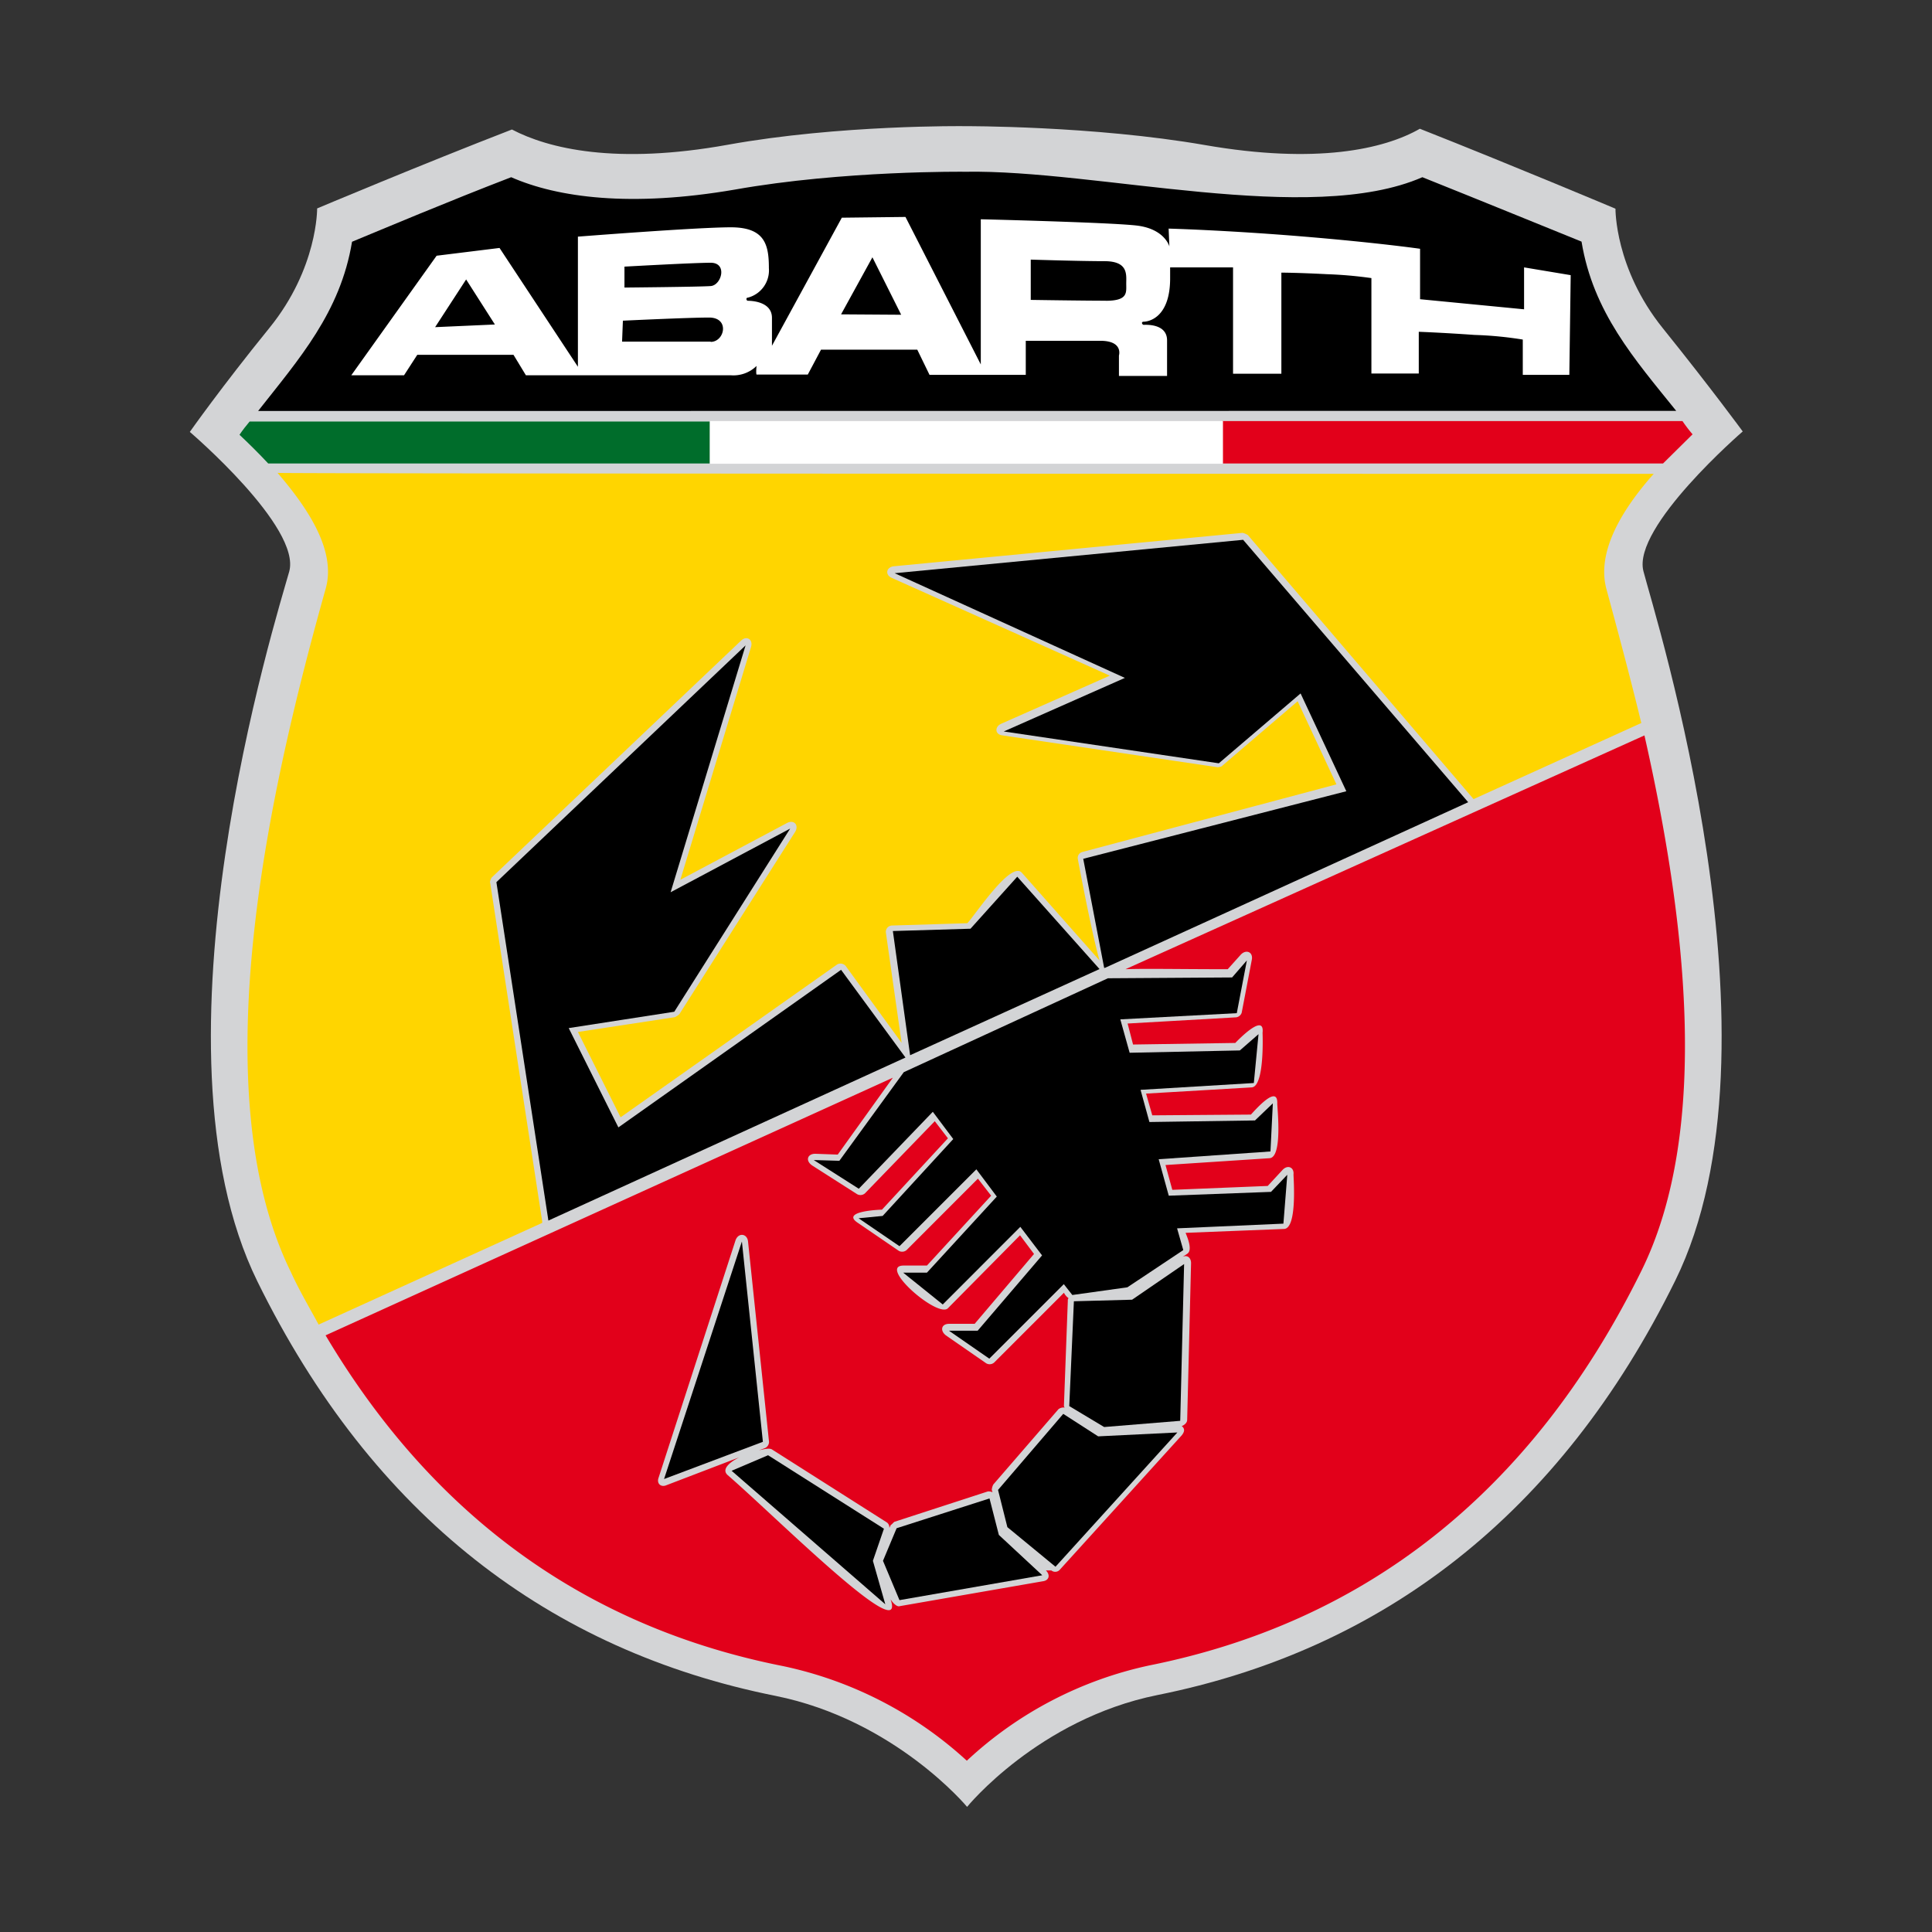
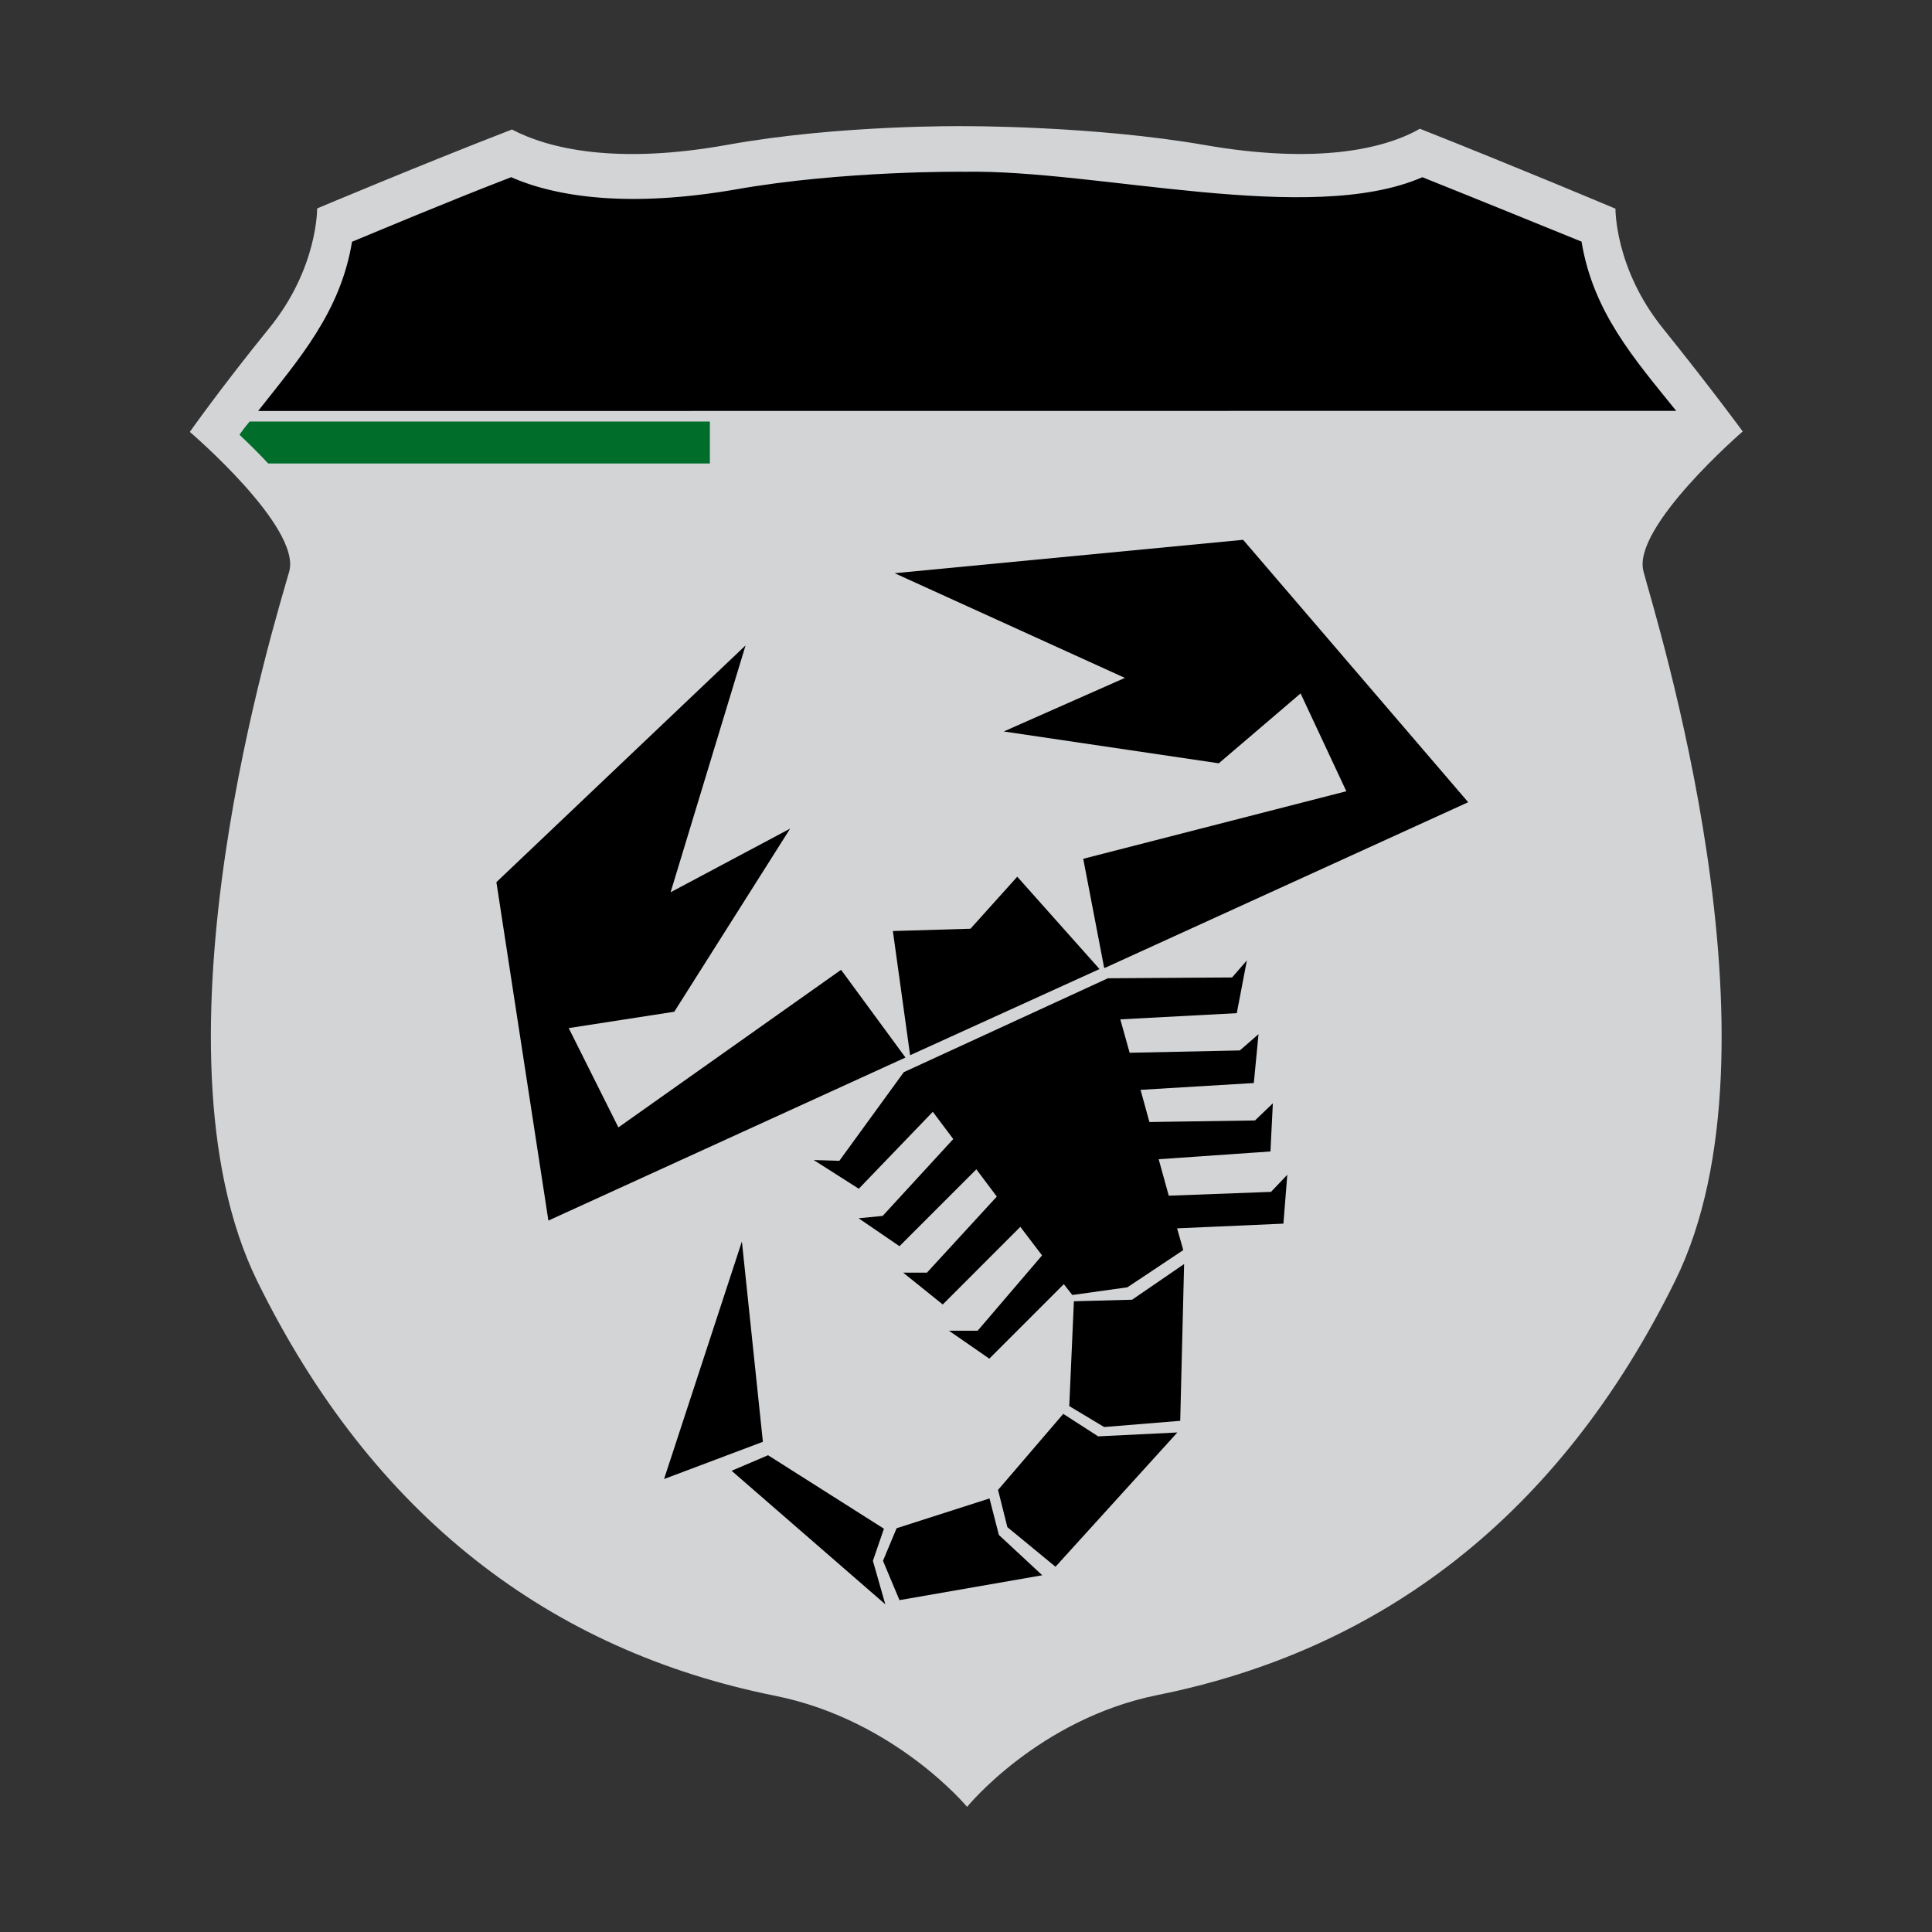
<svg xmlns="http://www.w3.org/2000/svg" id="Abarth_Logo" data-name="Abarth Logo" viewBox="0 0 283.46 283.46">
  <rect x="0" y="0" width="283.46" height="283.46" fill="#333333" stroke="none" />
  <defs>
    <style>.cls-1{fill:#d3d4d6;}.cls-2{fill:#ffd500;}.cls-3{fill:#e2001a;}.cls-4{fill:#006d2b;}.cls-5{fill:#fff;}</style>
  </defs>
  <title>Alle_Logos_Original</title>
  <path class="cls-1" d="M141.5,18.51s-18.33-.23-34.73,2.73S80.46,21.81,75.11,19C61.67,24.2,46.53,30.58,46.53,30.58s.11,8.77-7,17.53S27.85,63.37,27.85,63.37s16.4,14,14.58,20.5S20.79,153.46,37.76,188s43.05,54.21,76,60.81c17.54,3.53,28.13,16.29,28.13,16.29s10.47-12.87,27.9-16.4c32.91-6.6,59-26.31,76-60.81s-3-97.6-4.67-104.09,14.57-20.5,14.57-20.5-4.67-6.38-11.73-15.15-6.94-17.53-6.94-17.53-15.15-6.38-28.7-11.73c-5.24,3-15.15,5.24-31.55,2.39S141.5,18.51,141.5,18.51Z" />
  <path d="M37.87,60.3c6-7.63,12.07-14.46,13.78-24.83C56.32,33.54,65.77,29.55,75,26c6.83,3,17.54,4.44,32.8,1.82,15.94-2.84,33.82-2.62,33.82-2.62,19.36-.34,50.56,8,67.07.8,9.12,3.65,18.57,7.52,23.35,9.45,1.71,10.37,7.74,17.2,13.89,24.83Z" />
-   <path class="cls-2" d="M242.63,69.52c-4.44,5-8.43,11.28-6.95,16.86,1.6,5.92,3.42,12.64,5.13,19.7l-24.6,11.16-.11-.11-33-38.61a2.41,2.41,0,0,0-.8-.34l-51.13,4.9c-1.14.11-1.37,1.25-.34,1.7l32,14.35-15.94,7.06c-1,.46-.91,1.6.22,1.71l31.55,4.67c.11,0,.68-.11.68-.23l11.05-9.45,5.69,12.19L158.81,125a.9.9,0,0,0-.68,1s1.94,10.48,3.19,14.92l-11.39-12.87c-1.59-1.82-6.83,6.15-8,7.4l-11.05.34a.93.93,0,0,0-.91,1L132.28,153l-8.2-11.27a1,1,0,0,0-1.25-.23L91.05,163.93l-6.26-12.52L99,149.24a2.43,2.43,0,0,0,.68-.45l17-26.77c.57-1-.23-1.82-1.25-1.25l-15.61,8.31,10.37-34.16c.34-1.14-.69-1.71-1.48-.91L72.15,128.74c-.11.12-.34.69-.23.8l7.63,49.65v.23l-32.8,14.92c-1.36-2.51-2.84-5-4.09-7.74-13.33-27.22-2.74-72.21,5.12-100.22,1.59-5.58-2.62-11.84-7.06-17C40.72,69.52,242.63,69.52,242.63,69.52Z" />
-   <path class="cls-3" d="M241.27,107.9c5.92,26.2,9.9,57.63-.46,78.58-16.29,33-41,51.59-72.09,57.85a56.63,56.63,0,0,0-26.87,14,57.43,57.43,0,0,0-27-13.89c-28.13-5.58-50.91-21.3-67.08-48.52L131,158.12l-8.09,11.28-3.3-.12c-1.14,0-1.48,1-.46,1.71l6.61,4.22a1,1,0,0,0,1.14-.12l10.25-10.59,1.93,2.51-9.68,10.47c-.34,0-6.15.23-3.53,1.94l6,4.1a1,1,0,0,0,1.14-.11l10.47-10.48,1.94,2.5L136,185.68h-3.42c-3.87,0,5,7.75,6.49,6.27l10.59-10.71,2.05,2.74L143,194.23h-3.75c-1.14,0-1.37,1-.46,1.7l5.92,4.1a1,1,0,0,0,1.14-.11l10.25-10.25a2.2,2.2,0,0,0,.68.8.41.41,0,0,0-.11.34l-.57,15.37a.39.39,0,0,0,.12.34,1.23,1.23,0,0,0-.92.23l-9.56,11.05a2,2,0,0,0-.23.8l.11.34a1.35,1.35,0,0,0-.68-.12l-13.66,4.44c-.12,0-.46.46-.57.46l-.23.46a.9.9,0,0,0-.34-.8l-16.86-10.71c-.34-.22-1-.11-1.93.12l.91-.34a1,1,0,0,0,.57-.91l-3.08-29.39c-.11-1.14-1.37-1.36-1.82-.22L96.64,216.77c-.35.91.34,1.48,1.13,1.14l10.71-4.1c-1.6.8-2.62,1.82-1.71,2.62,6.72,5.81,25.74,24.83,24,18.56l-.11-.34c.45.69,1,1.14,1.36,1L153,232c.91-.11,1.14-.91.45-1.59h.8a.9.9,0,0,0,1.25-.11l17.88-19.71c.46-.57.46-1,0-1.36.34-.12.8-.46.8-.91l.57-23c0-.79-.57-1.25-1.25-.91l.68-.45c.91-.57-.12-2.74-.23-3.08l14.46-.57c1.94-.11,1.37-7.4,1.37-8,.11-1-.8-1.48-1.59-.68L186,174l-14,.57-1-3.64,15.26-1c1.94-.11,1.14-7.28,1.14-8,.11-3-3.42,1.14-3.87,1.6l-14.47.11-.91-3.19,15.49-.91c1.94-.11,1.6-8,1.6-8,.34-3-3.54,1-4,1.48l-15,.23-.8-3.08,15.94-.91a1,1,0,0,0,.8-.68l1.48-7.75c.23-1.13-.8-1.59-1.59-.79l-1.94,2.16c-7.52,0-12-.11-15,0Z" />
-   <path class="cls-3" d="M248.33,63.72,244,68H179.31V61.78h67.54A22.22,22.22,0,0,0,248.33,63.72Z" />
  <path class="cls-4" d="M104.15,68H39.35c-1.48-1.59-3-3.07-4.21-4.21.45-.68,1-1.37,1.48-1.94h67.53V68Z" />
-   <rect class="cls-5" x="104.15" y="61.78" width="75.28" height="6.26" />
  <path d="M157.56,190.92l8.54-.23,7.63-5.23-.57,23-11.16.91-5.12-3.07ZM156,207.44l5.12,3.3,11.62-.57-17.88,19.7-7.06-5.81-1.37-5.46Zm-10.82,12.41,1.37,5.35,6.37,5.92-20.95,3.65L129.55,229l2-4.78Zm-15.49,4.44L128.07,229l1.82,6.38-22.55-19.59,5.35-2.28Zm-20.84-42.14,3.08,29.39L97.43,217Zm59.79-17.53,15.49-.23,2.62-2.51-.35,7.06L170,170.08l1.48,5.35,15-.56,2.39-2.51-.57,7.17-15.6.69.91,3.19-8.2,5.46L157.33,190l-1.25-1.59-10.93,10.93-5.92-4.1h4.21l9.45-11.05L149.7,180l-11.38,11.39-5.81-4.67H136l10.25-11.16-3-4-11.28,11.28-6-4.1,3.53-.34,10.36-11.28-3-4L126,174.41l-6.61-4.21,3.76.11,9.45-13,29.95-13.78,18.22-.12,2.17-2.5-1.48,7.74-17.09.91,1.37,4.9,16.17-.34,2.74-2.39-.69,7.17-16.62,1ZM123.4,142.29l9.45,12.87L80.46,179.08l-7.63-49.65,36.56-34.74-11,36.22,17.54-9.34-17,26.87-15.49,2.4,7.29,14.57Zm25.85-13.66,12.07,13.55-27.79,12.64L131,136.6l11.39-.34Zm66.16-10.93L162.12,142H162l-3.07-16,38.6-9.91-6.71-14.35-12,10.25-31.55-4.67,17.77-7.86L131.26,84.1l51.13-4.9Z" />
-   <path class="cls-5" d="M230.45,40.37l-6.84-1.14v6.15L208.35,43.9V36.5s-6.37-.91-17.42-1.82-19.47-1.14-19.47-1.14l.11,2.62s-.68-2.62-4.9-3.08-22.77-.91-22.77-.91v21.3L132.85,31.83l-9.34.11L113.26,50.73v-4.1c0-2.5-3.3-2.5-3.53-2.5s-.34-.46,0-.46a4.14,4.14,0,0,0,3.08-4.32c0-3.42-.57-6-5.58-6s-22.44,1.37-22.44,1.37V53.81L73.29,36.38l-9.23,1.14L51.54,55.06h7.74l1.94-3H75.34l1.82,3h30.07A4.84,4.84,0,0,0,111,53.69c-.11,1.14,0,1.26,0,1.26h7.52l1.94-3.65h14.12L136.38,55H150.5v-5h10.93c3.42,0,2.74,2.16,2.74,2.16v3h7.06V49.94c0-2.51-3.19-2.28-3.42-2.28s-.45-.46,0-.46,3.87-.34,3.87-6.37v-1.6h9.23v15.6H188V40s2.28,0,6.72.23a61.77,61.77,0,0,1,6.49.57v14h6.95V48.68s3.41.12,8.19.46a54.56,54.56,0,0,1,7.07.68V55h6.83ZM63.84,48l4.55-7,4.22,6.61Zm27.78-8.88s10.14-.57,12.65-.57,1.59,3.3,0,3.42-12.65.22-12.65.22Zm12.65,11h-13l.12-3.07s9.56-.46,12.64-.46S106.32,50.16,104.27,50.16Zm19.13-4L128,37.75l4.22,8.43Zm38.83-2c-3.3,0-11-.12-11-.12V38.09s7.29.23,10.82.23,3.19,2,3.19,3.3S165.53,44.13,162.23,44.13Z" />
</svg>